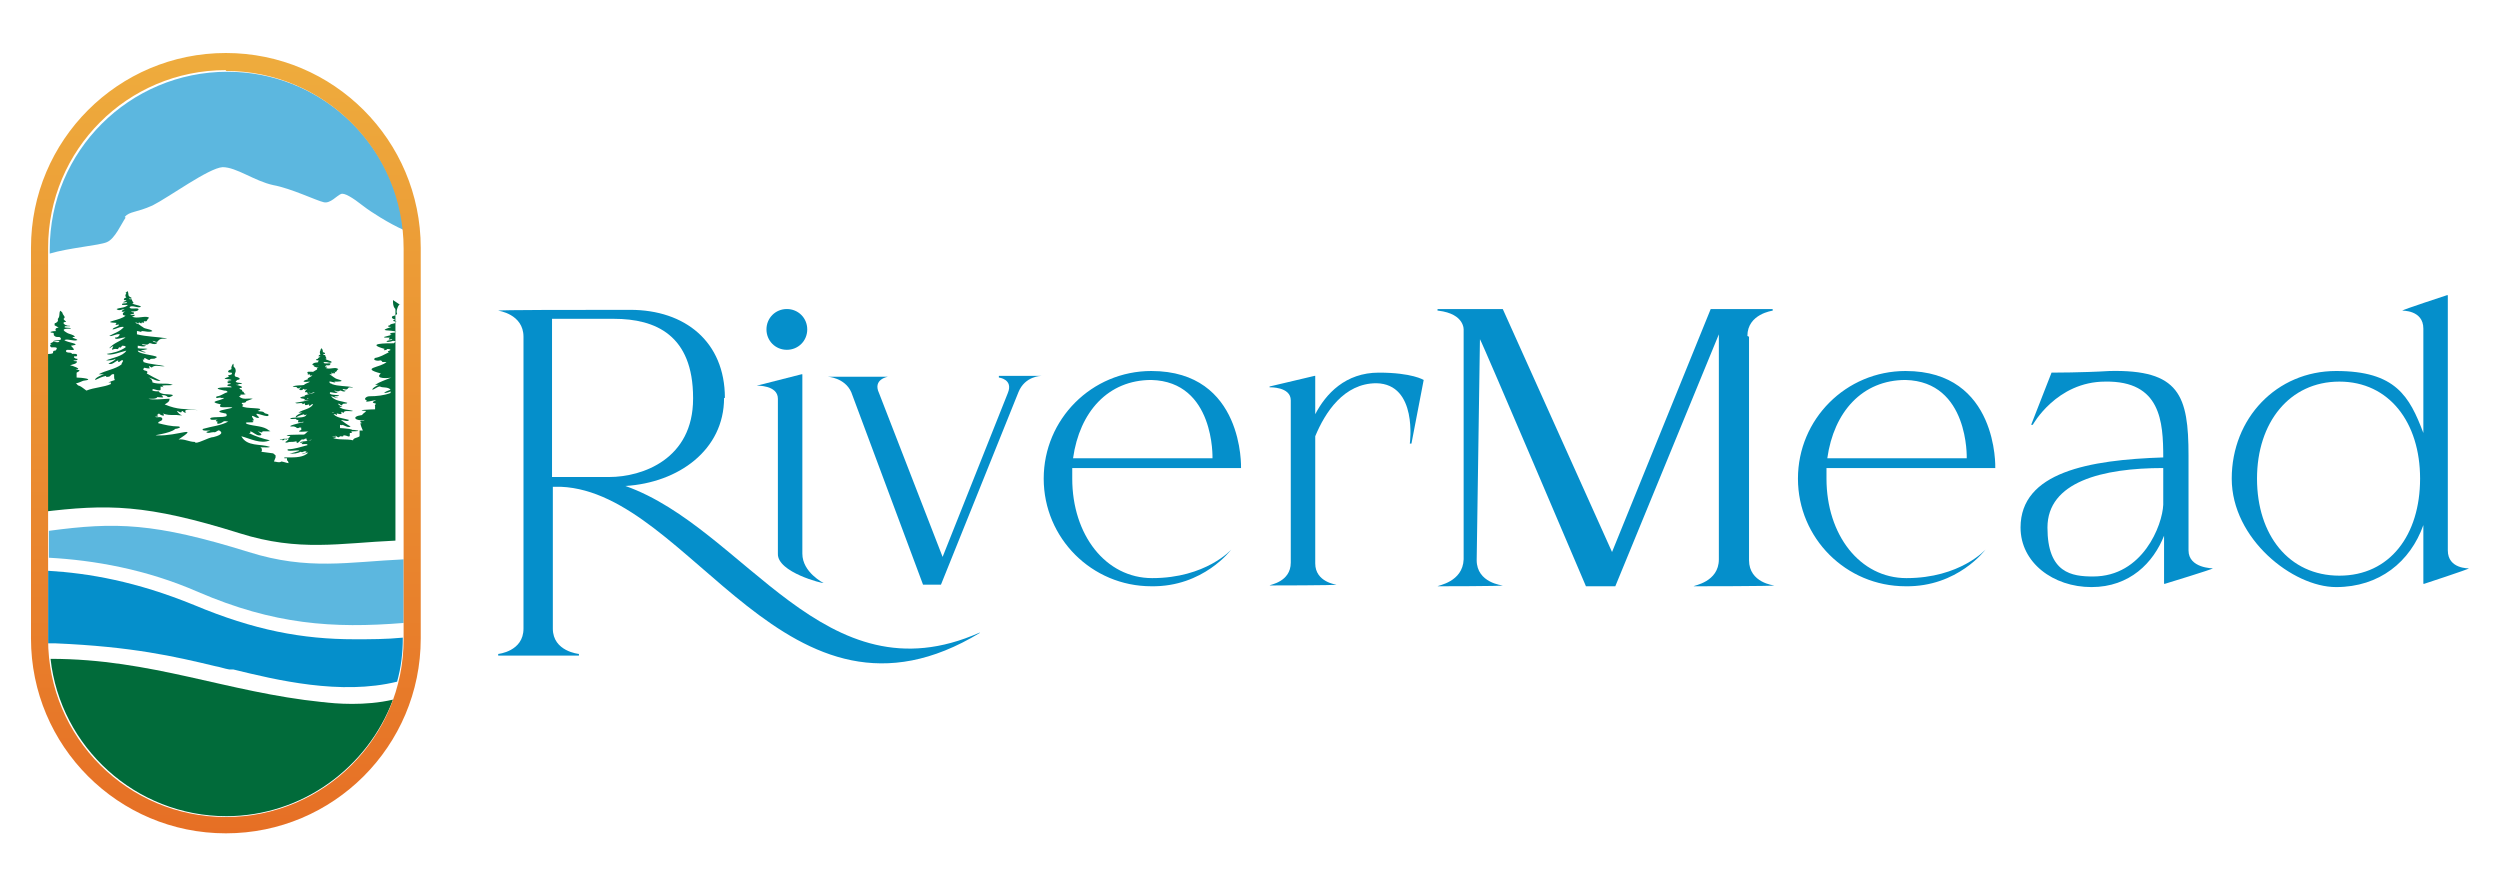
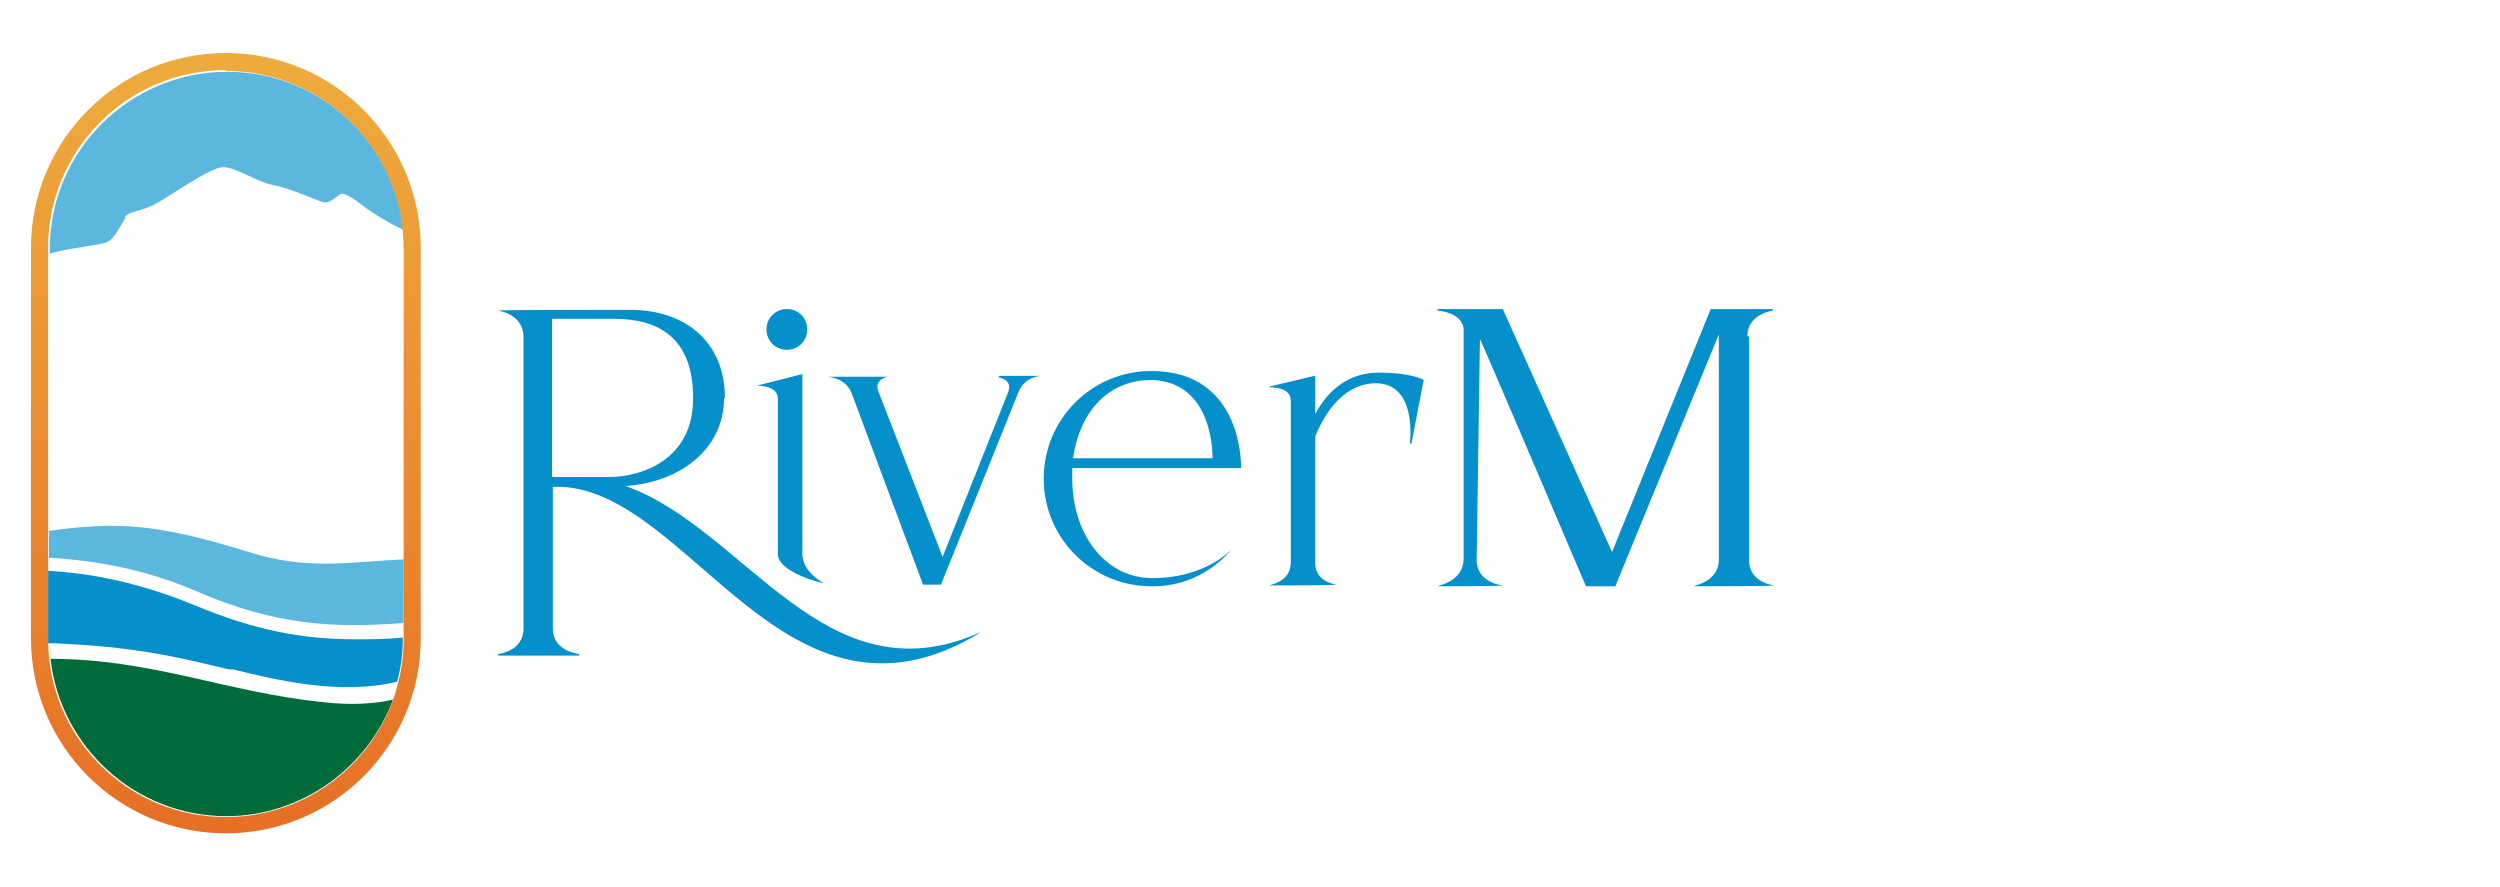
<svg xmlns="http://www.w3.org/2000/svg" id="Layer_1" version="1.1" viewBox="0 0 306.6 108.8">
  <defs>
    <style>
      .st0 {
        fill: url(#linear-gradient);
      }

      .st1 {
        fill: #5cb7df;
      }

      .st2 {
        fill: #016b3a;
      }

      .st3 {
        fill: #058fcb;
      }
    </style>
    <linearGradient id="linear-gradient" x1="27.7" y1="102.3" x2="27.7" y2="6.5" gradientUnits="userSpaceOnUse">
      <stop offset="0" stop-color="#e66f25" />
      <stop offset="1" stop-color="#eeac3d" />
    </linearGradient>
  </defs>
  <g id="_x38_3a414a3-c402-47f6-b82f-184ee56675a2_x40_1">
    <g>
      <path class="st3" d="M88.8,48.8c0,6.4-5.6,10.4-12.1,10.8,14.7,5.2,24.4,26.4,43.4,18h.1c-23.7,14.4-35.4-17.2-51.4-17.9h-1v17.4c0,2.8,3.2,3.1,3.2,3.1v.2h-9.9v-.2s3.1-.3,3.1-3.1v-35.8c0-2.8-3.1-3.2-3.1-3.2h0c0-.1,9.5-.1,16.2-.1s11.6,3.9,11.6,10.8ZM85,48.8c0-7.7-4.6-9.7-9.7-9.7-5.5,0-7.3,0-7.6,0v19.4c.8,0,2.9,0,7,0s10.3-2.2,10.3-9.6Z" />
      <path class="st3" d="M95.4,68v-19.1c0-1.7-2.6-1.6-2.6-1.6h0c0,0,5.5-1.4,5.5-1.4h.1v22c0,2.3,2.6,3.6,2.6,3.6h0c0,.1-5.7-1.3-5.6-3.6ZM96.5,42.9c-1.4,0-2.5-1.1-2.5-2.5s1.1-2.5,2.5-2.5,2.5,1.1,2.5,2.5-1.1,2.5-2.5,2.5Z" />
      <path class="st3" d="M122.5,46.1h5.2c0,0-2,0-2.8,2l-9.5,23.6h-2.2l-8.8-23.6c-.8-1.8-2.9-1.9-2.9-1.9h0c0,0,7.4,0,7.4,0h0c0,0-1.9.3-1.1,2l7.8,20.1,8-20.1c.7-1.7-1.1-1.9-1.1-1.9h0Z" />
      <path class="st3" d="M141.2,45.5c11.4,0,11,11.9,11,11.9h-20.4s-.3,0-.3,0c0,.6,0,.8,0,1.3,0,6.9,4.1,12.2,9.8,12.2,6.6,0,9.7-3.5,9.7-3.5h0c0,0-3.4,4.6-9.8,4.5-7.3,0-13.2-5.9-13.2-13.2s5.9-13.2,13.2-13.2ZM141.2,46.6c-5.3,0-8.8,3.9-9.6,9.6h17.1s.3-9.4-7.5-9.6Z" />
      <path class="st3" d="M155.7,47.4l5.5-1.3h.1v4.7c1.3-2.5,3.7-5.1,7.8-5.1s5.5.9,5.5.9l-1.5,7.8h-.2s1-7.3-4.1-7.4c-4,0-6.3,3.6-7.5,6.5v15.6c0,2.3,2.6,2.6,2.6,2.6h0c0,.1-8.2.1-8.2.1h0c0-.1,2.6-.4,2.6-2.8v-19.9c0-1.7-2.6-1.6-2.6-1.6h0Z" />
      <path class="st3" d="M214.5,41.3v27.4c0,2.8,3.1,3.1,3.1,3.1h0c0,.1-9.9.1-9.9.1h0c0-.1,3.1-.5,3.1-3.3v-27.6c0,0-12.7,30.9-12.7,30.9h-3.6s-12.8-30.1-13-30.3l-.4,27.1c0,2.8,3.2,3.1,3.2,3.1h0c0,.1-8,.1-8,.1h0c0-.1,3.1-.5,3.2-3.3v-28.1s.2-2-3.1-2.4h-.1v-.2h8l13.4,29.8,12.1-29.8h7.6v.2s-3.1.4-3.1,3.1Z" />
-       <path class="st3" d="M233.7,45.5c11.4,0,11,11.9,11,11.9h-20.4s-.3,0-.3,0c0,.6,0,.8,0,1.3,0,6.9,4.1,12.2,9.8,12.2,6.6,0,9.7-3.5,9.7-3.5h0c0,0-3.4,4.6-9.8,4.5-7.3,0-13.2-5.9-13.2-13.2s5.9-13.2,13.2-13.2ZM233.7,46.6c-5.3,0-8.8,3.9-9.6,9.6h17.1s.3-9.4-7.5-9.6Z" />
-       <path class="st3" d="M247.8,64.7c0-6.8,8.4-8.3,17.5-8.6,0-4.4-.3-9.4-7.1-9.3-6,0-8.9,5.3-8.9,5.3h-.2l2.5-6.4s3.9,0,7.1-.2c8.6-.2,9.7,3,9.7,10.4v11.6c0,2.2,3,2.2,3,2.2h0c0,.1-5.9,1.9-5.9,1.9h-.1v-5.9c-1.3,3.3-4.2,6.3-8.9,6.3s-8.7-3-8.7-7.3ZM265.3,57.4c-7.5,0-14.2,1.7-14.2,7.3s3,6,5.6,6c6.1,0,8.5-6.3,8.6-8.8v-4.4Z" />
-       <path class="st3" d="M297.2,53.1v-12.8c0-2.3-2.6-2.2-2.6-2.2h0c0-.1,5.5-1.9,5.5-1.9h.1v31.3c0,2.3,2.6,2.2,2.6,2.2h0c0,.1-5.5,1.9-5.5,1.9h-.1v-7.2c-1.6,4.5-5.4,7.6-10.7,7.6s-12.8-5.9-12.8-13.3,5.5-13.2,12.8-13.2,9,3.1,10.7,7.6ZM296.8,58.7c0-6.9-3.8-11.9-9.9-11.9s-10.1,5-10.1,11.9,3.9,11.9,10.1,11.9,9.9-5,9.9-11.9Z" />
    </g>
    <g>
      <path class="st1" d="M15.3,26.6c.6-.7,1.4-.5,3.4-1.4,2-1,6.9-4.6,8.6-4.7,1.7,0,3.9,1.7,6.2,2.2,2.2.4,5.3,1.9,6.2,2.1.8.2,1.6-.8,2.1-1,.4-.2,1.4.4,2.8,1.5.9.7,3.1,2.1,4.9,2.9-1.2-10.9-10.4-19.4-21.6-19.4h0c-12,0-21.8,9.7-21.8,21.8v.5c2.3-.7,6.1-1,7-1.4,1-.4,1.8-2.3,2.3-3Z" />
      <path class="st2" d="M27.7,100.1h0c9.4,0,17.4-6,20.5-14.3-3.4.8-7.1.5-8.6.3,0,0-.1,0-.1,0-11.7-1.2-20.9-5.3-33.3-5.3,1.2,10.8,10.4,19.3,21.6,19.3Z" />
      <path class="st3" d="M49.5,78.2h-.1c-2,.2-4,.2-5.9.2-6.4,0-12.3-1.1-19.7-4.2-7.1-2.9-12.9-3.9-17.9-4.2v8.2c0,.3,0,.4,0,.7.3,0,.6,0,.9,0,9.4.4,14.6,1.6,19.6,2.8.6.1,1.1.3,1.7.4h.5c5.3,1.3,13.2,3.2,20.1,1.5.5-1.8.7-3.5.7-5.4h0Z" />
      <path class="st1" d="M30.5,67.7c-11.6-3.6-16.3-3.7-24.5-2.6v3.3c5.5.3,11.9,1.4,18.3,4.2,9.3,4,16.5,4.5,25.2,3.8v-7.8c-6.7.3-11.7,1.4-19-.9Z" />
-       <path class="st2" d="M49.1,37.4c-.2-.3-.6.9-.4,1,0,.3-.4.3-.6.4-.2.3.4.4.5.4,0,0,0,0,0,0-.6,0-.4.3,0,.2,0,.4-.7.2-.8.5,0,0-.2,0-.2.1,0,.1.2.1.4.1-1.9.6,0,.3.6.6-.2.2-.7,0-.8.3,0,0,.2,0,.2,0,0,.2-1.3.3-.8.4.2,0,.4,0,.6,0-.3.4,0,.2.3.2,0,0,0,0,0,0,0,0,0,.1-.1.1-1,.1-.6.4.2.1.1,0,.2,0,.3.1,0,0-.1.1-.2.2-.9,0-3.6,0-1.1.7-.4.2.2.2.3,0,.1,0,.3,0,.4.1,0,.1-.6.2-.2.3-.6.3-1.1.6-1.7.7-.4.3.4.4.6.3.1,0,.2,0,.3.2.2,0,.3,0,.5,0,0,0,0,0,0,0,0,0,0,0,0,0-.7.7-3.3.7-.7,1.4-.8.7.9.6,1.3.5-.7.3-1.4.5-2,.9.1,0,.3,0,.5,0,0,0,0,0,0,0-.2,0-1,.5-.8.6.3-.1.6-.4.9-.4.3.2,1,0,1.3.4-.3.1-.6.2-.8.4.3,0,.6-.1.8-.2,0,0,0,0,0,.2-.8.3-1.7.4-2.6.4-.4,0-.8.4-.3.5-.5.4,1.1-.1,1.1,0-.5.2-.5.3,0,.4,0,.1-.2.2-.1.3,0,0,0,0,0,0h0v.4c-.4,0-2.7.1-1.1.2-.1.2-.4.3-.5.5-1.5.2-.7.8.3.6h0c0,.1-.5.1-.5.1v.2c.1,0,.1,0,.1,0,0,0,0,.1.1.1h0c0,0-.2,0-.2,0,0,.2.2.7.3.9h-.4v.7s0,0,0,0c-.2.2-.8.2-.8.5-.8-.2-1.8,0-2.5-.3.1,0,.3,0,.4,0,0-.1-.3-.1-.5-.2,0,0,0,0,0,0,.2,0,.7.2.4-.1,0,0,0,0,0,0,.2.1.4.4.6.1.1,0,.5.1.4-.1,0,0,.1,0,.2,0,0,0,0,0,0,0,.2,0,.6.3.6,0,0,0,0-.2,0-.3.1,0,.2,0,.3,0,0,0-.1,0-.1-.2,0,0,0,0,0,0,0,0,0,0,0,0,1.6,0,.6-.2-.3-.2,0,0,0,0,0,0,1.2,0-.8-.2-1.1-.2,0-.1,0-.2,0-.4,0,0,.3.1.3,0,.3.1.7.4,1,.2-.4-.2-.8-.5-1.2-.8.3,0,.9.3,1,0-.6-.2-1.4-.2-1.9-.7.1,0,.2,0,.3,0-.1-.1-.3-.2-.5-.2,0,0,0,0,0,0,.3-.2.7.7.6.1.1,0,.6.2.6,0,0,0-.1,0,0-.2.1,0,.2.3.3,0,.3-.2.8,0,1.1-.1-.6-.2-1.2-.1-1.7-.5.1,0,.3,0,.4,0-.2-.1-.4-.2-.5-.3,0,0,0,0,0,0,0,0,0,0,0-.1.2,0,.4.4.5.1.1-.2.5,0,.6-.2-.6-.2-1.5-.2-2-.8.3,0,.6.3.9.2-.1,0-.3,0-.5-.2.1,0,.2,0,.3,0,0,0-.2,0-.2,0,.2,0,.4,0,.5-.1-.2-.1-1.4,0-1.1-.4.3,0,.7.2.9,0,0-.1-.3,0-.4-.2.2,0,.5.2.7,0,0,0,0,0,.1,0,.2.1.5.2.6,0-.1,0-.3,0-.4-.2.3,0,.5.2.7-.1.1-.2.5,0,.6-.1-.9-.2-1.8-.1-2.6-.4,0-.1-.3,0-.3-.3,0-.1,1.1.3.6,0,0,0,0,0,0,0,.5,0,1.5,0,.4-.3-.4-.1-.6-.4-1-.6,0,0,.1,0,.2,0,.2,0,.1,0,0-.2.2,0,.3.3.3,0,.2.2.3,0,.1-.1,0,0,0,0,.1,0,.2.1.2-.3.4-.3-.3-.4-1.1.1-1.6-.2.3,0,.3-.2,0-.1,0,0,0,0,0-.1,0,0,.2-.1,0-.1.1,0,0,0,0,0,0,0,0,0,.1,0,.1,0,.3,0,.4,0,0,0,0,0,0,0,.6-.5-.8,0-.7-.4,0,0,.3,0,.3,0,.2,0,.5.2.7,0-.2-.2-.6-.2-.8-.4.3,0,0-.2,0-.4,0-.1-.2,0-.3-.2.4.1.3-.2,0-.2,0,0,0,0,0,0,0,0,0,0,0,0,0,0,0,0,0,0,0-.1,0-.4-.2-.5,0,0,0,.1-.1.2,0,0,0,0,0,.1-.1.1-.1.3,0,.5-.2,0-.4.3,0,.2,0,.1-.6.3-.2.3,0,0,0,0,0,0-.3,0-.6.2,0,.2,0,0-.2.3,0,.2-.2.1-.6,0-.8.3,0,0,0,0,.1.1.1,0,.3,0,.4,0-.3.2.2,0,.3,0-.1.1-.3,0-.5,0-.4.1.3.3.5.3,0,0-.3,0-.2.2-.2.1-.3.2-.5.3-.2,0-1-.1-.6.2-.2,0,0,.2,0,.1,0,.1.1,0,.2,0,0,.1,0,.3.1.1,0,0,0,0,0,0,0,.2.1,0,.2,0,0,0,0,.1,0,0,0,.2-.8.4-.5.5-1,.3-.5.4.2.3,0,0,0,0,0,0,0,0,0,0,0,0,0,.1-1,.4-.6.4-.5.1-1,0-1.5.2.1.1.4,0,.5.1.2.3.3,0,.6,0,0,0-.2.1-.3.2,0,.2.4.2.5,0,0,0,0,0,.1,0,0,.2.3,0,.5,0,0,0,0,0,0,0,0,0-.1,0-.1,0,0,0,0,0,0,0-.1.1-.3.2-.3.4,0,0,0,0,.1,0,0,0,.1,0,.2,0-.1.2.2.1.3,0,.2,0-.3.1-.3.2.3.1.6-.2.9-.2,0,0,0,0,0,0-.1.2-1.5.3-1.2.5-.3,0-1,.2-.2.3,0,0,.1,0,.2.1.1.1.3-.1.4-.2,0,0,0,0,0,.1,0,0,0,0,0,0-.2.1-.4.1-.6.2.3,0,.6,0,.9-.1,0,0,0,0,0,0-.6.2-1.3.3-1.9.4.3.2.7-.1.9.1,0,.2.2-.1.3,0,0,0,0,0,0,.1,0,.2.4,0,.5,0,0,.5.3-.2.5,0-.4.6-1.2.6-1.8,1,.2,0,.3,0,.5,0-.1,0-1,.4-.8.6.3-.2.6-.3,1-.4,0,.2.2.1.3,0-.1.6-1.5.3-2,.5,0,.2.6,0,.8.1,0,0,0,0-.1.1.1,0,.2,0,.3,0,0,.1-.1.3,0,.3.2,0,.4,0,.6-.1,0,0,0,.1,0,.1-.3,0-2.6.6-1.1.5,0,.1.2,0,.3.2,0,0,.1,0,.2,0,.1-.1.3-.1.4,0,0,0-.2.1,0,.2-1,.4.6.2.9.2,0,0,0,0,0,0-.3,0-.4.4-.7.4-.3,0-3.1,0-1.6.2,0,.1-.2.2-.3.3-.5,0-.4,0-1,.1.3.1,0,0,.4,0,0,0,0,0-.1,0,0,0,0,0,.1,0,0,0-.2.1,0,.1.1,0,.2-.1.3-.2,0,.3.2,0,.4,0,0,.1-.2.3-.4.4,0,.2.4,0,.5,0,.3,0,.6,0,.9-.1,0,0-.1,0,0,.2.2.1.4-.3.6-.4,0,0,.2,0,.3,0,0-.1.4-.2.3,0,0,.3.4.1.6,0,0,.2-1.1.2-1.3.3-.3.2.2.1.3,0,0,0-.1.1-.2.2,0,.2.8-.1.7.2-.8.2-1.6.5-2.4.5-.3.4,1.4,0,1.4.2-.4.1-.8.3-1.2.3.5.1,1,0,1.4-.2.2.2.4-.2.7,0-.1.2-.5.2-.6.3.3,0,.5-.2.8-.2-.5.6-1.6.6-2.4.6-.1,0-.3,0-.5,0,0,0-.1.1,0,.1,0,0,.2,0,.3,0,0,0,.3,0,0,0,0,0,0,0,0,0v.3c.1,0,.1,0,.1,0,0,0,.1.3.1.3-.2,0-.7-.2-.9-.2-.2.2-.7,0-.9,0l.2-.5v-.2c.1,0-.3-.3-.3-.3l-1.5-.2c.2,0,.1-.3.1-.4-.6-.3.9,0,1-.2-1.2-.4-2.8,0-3.5-1.3,1.1.3,2.4,1,3.5.5-.9-.2-1.8-.5-2.6-.9,0,0,0,0,.2,0,0,0,0,0,0-.2.4.1.7.5,1.1.5.6,0,0-.4-.2-.5.2,0,.6.3.6,0,.3,0,.5,0,.7,0,.2,0,.4,0,.1-.1-.7-.6-1.8-.5-2.7-.8-.7-.4,1.4,0,.6-.4.5,0,0-.3,0-.6.3,0,.6.4.9.2-1.1-1,.7,0,1.1-.2.2-.3-.4-.2-.5-.4-.2-.2-.5-.1-.8-.2,1.3-.5-1.7-.2-1.9-.6,0,0,0,0,.1-.1.2-.1-.3-.1-.1-.3.2,0,.5,0,.5-.2.3-.1.5-.2.8-.3-.6-.1-1.2.2-1.7-.3,0,0,.2,0,.2-.1,0,0,0,0,0-.1.2,0,.7,0,.6-.1,0,0-.2,0-.2-.2,0-.1-.2,0-.2-.2,0,0,0,0,0,0,0-.2-.4-.1-.3-.3.8-.1-.3-.4-.5-.4.2,0,.3,0,.4-.1.1,0,.6,0,.3-.1-.2-.1-.5,0-.7-.2.1-.1.1-.1.2-.2.7-.1,0-.4-.2-.4-.3-.2.1-.6,0-.8,0-.2-.1-.3-.2-.4-.1,0,0-.3-.1-.4-.1.1-.3.5-.2.6,0,.2-.3.1-.4.3-.1.2.2.2.4.2.3.4-.8.2-.3.5-1.2.4-.1.2.3.4-.1.1-.5,0-.5.2.1,0,.3,0,.4,0-.1,0-.3,0-.4.1,0,.2.4,0,.4.2,0,0-.5,0-.4.2.1.1.5,0,.5.2-.6,0-2.9,0-.9.4.1,0,.4,0,.4.2-.4.1-.7.4-1.2.5-.3,0-.2.3,0,.2.1,0,.3-.1.4,0,.1,0,.3,0,.4,0-.4.4-2.2.4-.4.8-.6.6,1.2.2,1.4.4-.5.2-2.7.4-.9.7.2,0,.2.1.2.3-.3.3-2.2,0-2,.4.2.2.6,0,.9.1-.3,0-.3.2,0,.2-.3.5.5.2.7,0,.2-.1.4,0,.6,0,0,0,0,0,0,0-.9.5-2.1.6-3.1.9-.3.3.8.2.9.2-.2.1-.4.1-.5.2.2.2.6,0,.9,0,0,0,0,0,0,0,.3.1.5-.3.7-.2.7.4-.3.7-.7.8-.6,0-2.2,1-2.3.6-.7,0-1.3-.4-2-.3-.2,0-.1,0,0,0,2.7-1.8-.1-.4-2.6-.5-.9,0,1.6-.2,2.2-.8.2,0,.9-.2.4-.3-.9,0-1.7-.2-2.5-.4,0-.3.6-.2.5-.6-.2-.3-.6,0-.9-.2h0c.2,0,.7,0,.2-.2.1,0,.2-.1.3-.2.1.2.9.5.5,0,0,0,0,0,0,0,.4.2.9.2,1.4.2,0,0,.2,0,.3,0,.2,0,.6.1.6,0-.2,0-.5-.3-.6-.5.2,0,.6.4.6,0,.2,0,.2.2.4.2.3,0,0-.1,0-.2,0,0,.1,0,.2,0,0,0-.1,0-.2-.1.5-.1,1.1,0,1.6,0-1.8-.2-2.4,0-4.1-.7.3-.2.6-.3.6-.7-.5,0-2.1.2-2.6,0,0,0,0,0,.1,0,.1,0,.3,0,.5,0,0,0,.4,0,.5-.2.3,0,1.1.2.5-.2.3-.1.6,0,.8.2,0,0,.2,0,.2,0,1.1-.4-.4-.3-.8-.4,0,0-.5-.1-.5-.3-.3,0-.5,0-.8-.1,0,0,0,0,0-.1,0,0,.1,0,0-.1,0,0,0,0,0,0,.2,0,1.1.4,1,0,0-.1,0-.2,0-.3.1,0,.3.1.4.1,0,0-.2-.1-.2-.2.4-.1.9,0,1.3-.1-.7-.3-1.7,0-2.5-.3,0-.3-.2-.5-.5-.6.5.1,1,.5,1.5.4-.6-.3-1.2-.6-1.7-.9.4-.5-.8-.2-.3-.7.1,0,.7.2.7,0,0,0-.2,0-.1-.2.1,0,.3.3.4.1.4-.3,1.1,0,1.5-.1-.8-.2-1.8-.2-2.6-.5,0,0,0-.2-.1-.3,0,0,.2,0,.2,0,0,0,0,0,0-.2.2,0,.6.4.7.2.1-.2.5,0,.7-.2.8-.3-2.2-.4-2.2-.9.3,0,.7.3,1,.2-1.1-.3-.4-.2.2-.4-.3-.1-.8,0-1.2-.1,0,0,0-.2,0-.3.3,0,.7.2,1,0-.1-.1-.4,0-.5-.2.3,0,.7.2.9-.1,0,0,.1,0,.2,0,.2.1.7.2.8-.1-.2,0-.4,0-.6-.2.3,0,.5.3.7,0,.3-.4.8-.2,1.1-.3-1.2-.2-2.5-.2-3.7-.5,0-.1,0-.3,0-.4.2,0,.4.1.5.1,0,0,0,0,.1-.1.4,0,.9.2,1.3,0-.3-.3-.9-.2-1.2-.5-.2-.1-.4-.3-.6-.4-.1,0-.2,0-.3-.2.2.1.6.3.4,0,.2.1.4.3.4,0,.2.2.4,0,.2-.1,0,0,.1,0,.2,0,.3.1.2-.3.5-.4-.3-.4-1.6.2-2.1-.2,0,0,.4,0,.3-.2-.2,0-.4.1-.5,0,0-.1.6,0,.4-.3,0,0-.3,0-.3-.1.3,0,.9,0,.9-.3-.2-.2-1,.1-1.1-.2.2-.4,1.1.2,1.4-.1-.3-.2-.8-.2-1.1-.4.4,0,0-.2,0-.4,0-.2-.3,0-.4-.2.6.1.3-.2,0-.2,0,0,.1,0,.1-.1,0,0,0,0-.1,0-.1-.2,0-.5-.2-.6,0,0,0,.1-.2.2,0,0,0,0,.1.1-.2.2-.1.4,0,.5-.3,0-.5.4,0,.3,0,.2-.6.2-.3.3.1,0,.3-.1.4,0-.1.2-.8,0-.6.3.2,0,.5,0,.7,0-.4.4-1,.3-1.4.5.3.3.7,0,1,0-.6.3-.4.4.1.3-.4.1-.5.5,0,.5-.5.6-3.2.8-1.1.9-.3.4,0,.2.3.2,0,.3-.7.3-.8.6.4,0,.9-.4,1.4-.3-.5.6-1.3.8-1.8,1.1.4.1.8-.3,1.3-.2-.1.3-.3.4-.6.4,0,.4,1-.1,1.3,0-.6.4-1.5.7-2,1.3.2,0,.3-.3.5-.2-.4.7,0,.2.4.3.3.1.2-.3.4-.2.2.1.2-.2.3-.2.1,0,.5,0,.4.2-.7.5-1.6.7-2.3.8.4.3,1.9-.3,2.4-.4-.4.7-1.8.9-2.5,1.2.5,0,.8,0,1.2-.2-.2.3-.6.4-.9.6.5.2.8-.3,1.2-.4,0,0,0,0,0,.2.3,0,.3-.3.6-.2,0,.2-.2.3-.2.5-.8.6-1.9.7-2.8,1.2.2,0,.4,0,.7,0-.2,0-1.3.5-1.1.7.4-.2.8-.4,1.3-.5,0,.2.2.1.3.1.3,0,.3-.4.7-.3,0,.1,0,.2,0,.3,0,.1,0,.3.1.4-.3.1-.6.2-.8.3.1,0,.2,0,.3,0,0,0,0,.1,0,.2-.9.4-2,.4-3,.8-.3-.2-.6-.5-.9-.6h0c-.2,0-.3-.3-.4-.3h0c.3,0,.6-.2.9-.3,1.6-.2-.3-.4-.8-.4v-.6c.8-.4,0-.3-.1-.4.9,0-.5-.5-.7-.5h0c.2-.1,1-.2.8-.5-.2,0-.3,0-.4-.1.2,0,.6,0,.5-.2,0,0-.3,0-.3-.1,0,0-.2,0-.1-.2,0,0,.2,0,.3,0,.3-.4-.5-.3-.6-.3,0,0,0,0,0-.1-.2-.1-.6,0-.7-.2,0-.1,0-.2.2-.2.7,0,1.1.2.4-.5,1.6-.2-.6-.4-.8-.7.5-.2,1.1.2,1.6,0-.1-.2-1.1-.3-.3-.4-.2-.3-.7-.3-1-.5-.9-.5,0-.5.5-.5,0-.2-1.1,0-.7-.3.2,0,.5,0,.6,0,0-.1-.3,0-.4-.1-.2,0-.6-.3-.3-.4.5,0-.1-.2-.1-.4.3-.2,0-.4-.1-.6,0-.2-.2-.3-.3-.4-.2.3,0,.7-.3,1,0,0,0,.2,0,.2.1.1-.2.2-.2.3,0,0-.2,0-.2.1,0,0,0,.2,0,.2.2.1.4.2.5.3-.2,0-.4,0-.4.3,0,0,0,0,.1.1-.2,0-.4,0-.7.1,0,.2.3,0,.4.2,0,0,0,.1,0,.2.3.4.6.1.8.3.4.5-.8.2-.9.5.2,0,.7-.2.8,0-.3.2-.7-.1-.9.1,0,0-.3.1-.2.2,0,0,.2,0,.2,0-.2,0-.4.2-.1.4.3,0,1-.1.5.4-.2,0-.3,0-.3.3-.2.2-1.2,0-1.2.4.4.3-.1.5.4.6.1,0-1.1,0-.2.5.2.1-.1.3-.5.4v3.4s0,0,0,0c0,0,0,0,0,0v14.2c8.2-1,12.9-1,24.4,2.6,7.3,2.3,12.3,1.2,19.1.9v-28.3c0,0,0-.2-.1-.2-.2-.3-.2-.6-.2-1Z" />
      <path class="st0" d="M27.7,8.7c12,0,21.8,9.7,21.8,21.8v47.9c0,12-9.7,21.8-21.8,21.8h0c-12,0-21.8-9.7-21.8-21.8V30.4c0-12,9.7-21.8,21.8-21.8h0ZM27.7,6.5C14.5,6.5,3.8,17.2,3.8,30.4v47.9c0,13.2,10.7,23.9,23.9,23.9s23.9-10.7,23.9-23.9V30.4c0-13.2-10.7-23.9-23.9-23.9h0Z" />
    </g>
  </g>
</svg>